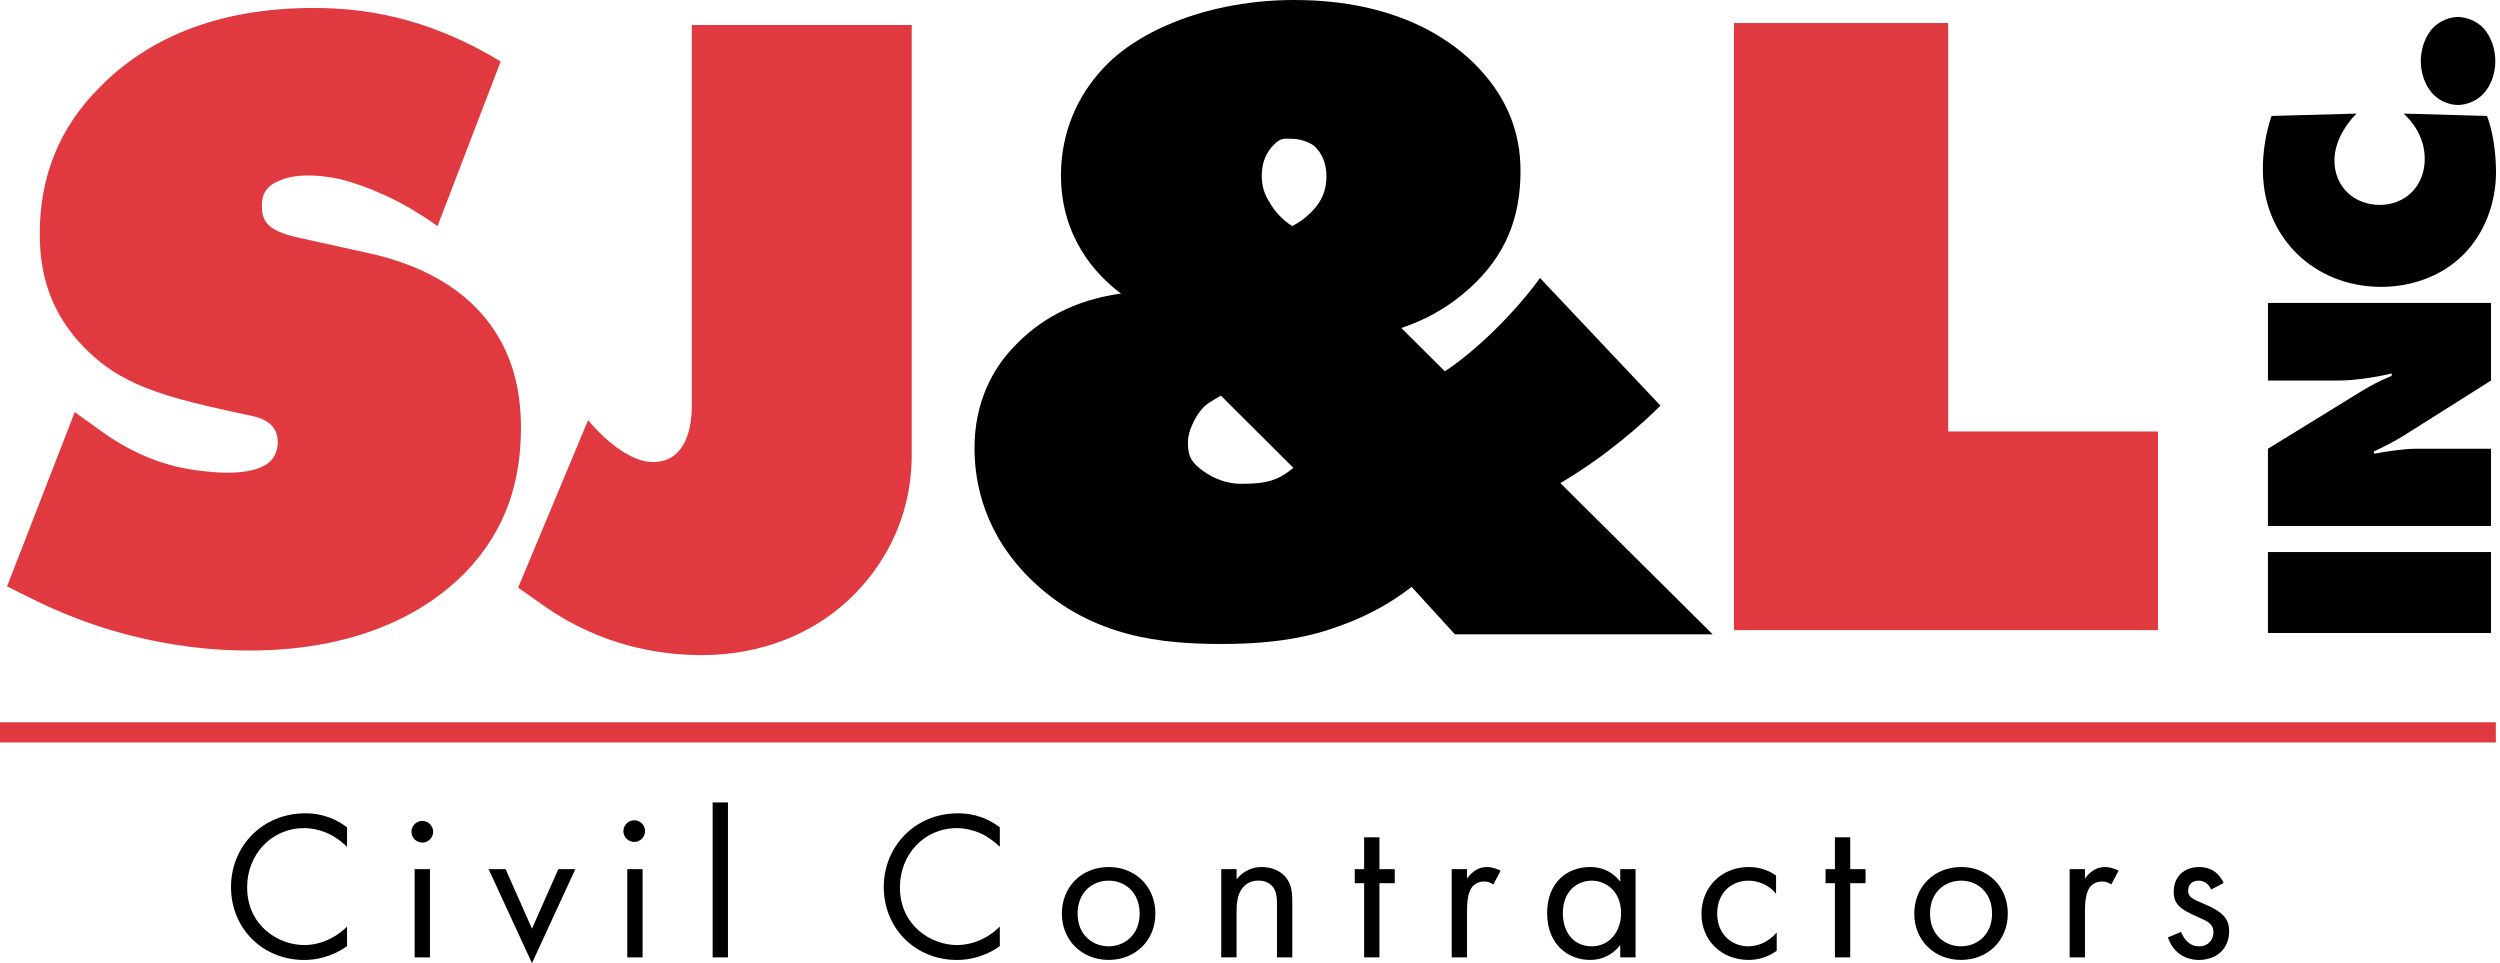
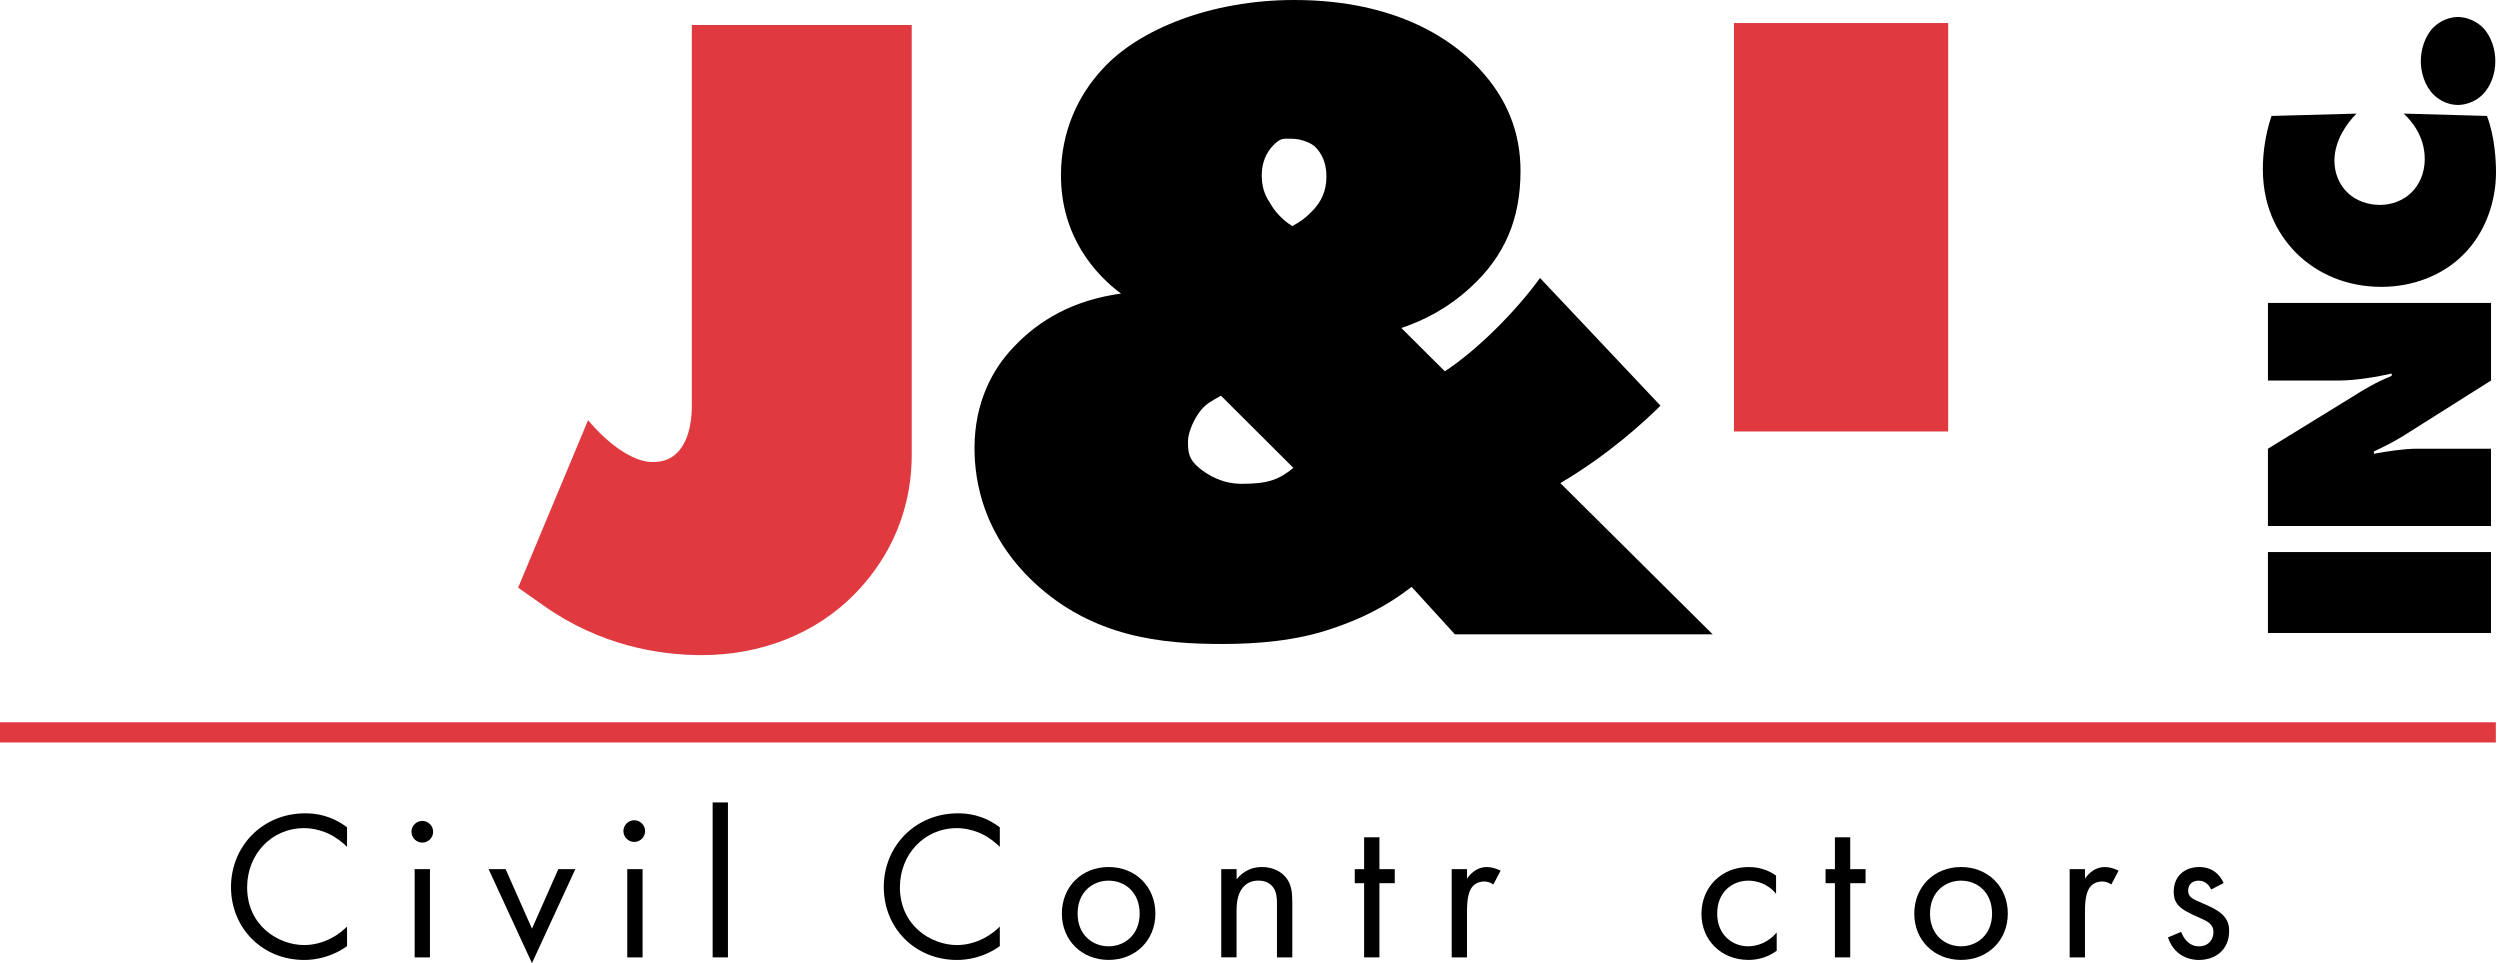
<svg xmlns="http://www.w3.org/2000/svg" width="122" height="47" viewBox="0 0 122 47" fill="none">
-   <path d="M21.351 11.035C19.479 9.683 17.822 9.081 16.79 8.792C16.79 8.792 14.945 8.276 13.684 8.792C13.494 8.869 13.079 9.039 12.892 9.444C12.788 9.668 12.782 9.901 12.782 10.017C12.782 10.647 12.873 11.231 14.536 11.591L18 12.357C20.654 12.941 22.229 14.022 23.129 14.92C25.018 16.765 25.423 19.059 25.423 20.859C25.423 23.423 24.748 25.807 22.724 27.922C21.015 29.676 17.776 31.746 12.152 31.746C10.518 31.746 9.259 31.574 8.455 31.445C5.641 30.991 3.421 30.113 1.94 29.408C1.407 29.144 0.876 28.88 0.344 28.617C1.446 25.782 2.546 22.947 3.648 20.112C4.084 20.425 4.518 20.736 4.954 21.049C6.861 22.432 8.583 22.819 9.564 22.947C10.203 23.03 12.738 23.392 13.386 22.256C13.586 21.904 13.63 21.368 13.411 20.973C13.132 20.474 12.5 20.342 12.227 20.282C9.523 19.704 7.229 19.213 5.549 18.138C4.824 17.674 4.306 17.159 4.099 16.946C2.568 15.371 1.94 13.572 1.94 11.412C1.94 8.623 2.884 6.238 4.864 4.259C7.159 1.919 10.533 0.389 15.301 0.389C17.686 0.389 20.789 0.793 24.434 2.998L21.351 11.035Z" fill="#E13940" />
  <path d="M33.761 1.22H44.492V22.186C44.492 25.478 42.959 27.688 41.788 28.904C39.804 30.978 37.053 31.97 34.258 31.97C32.184 31.97 29.298 31.519 26.503 29.535L25.285 28.678L28.699 20.503C29 20.865 29.796 21.768 30.794 22.263C31.214 22.471 31.547 22.547 31.868 22.547C32.409 22.547 32.815 22.366 33.13 22.005C33.715 21.329 33.761 20.247 33.761 19.796V1.22Z" fill="#E13940" />
  <path d="M71.001 30.957L68.887 28.64C67.669 29.587 66.403 30.208 65.051 30.659C63.248 31.291 61.263 31.426 59.64 31.426C56.71 31.426 53.327 31.11 50.442 28.405C48.007 26.105 47.556 23.536 47.556 21.867C47.556 19.613 48.458 17.99 49.45 16.953C50.712 15.601 52.407 14.642 54.705 14.326C53.487 13.424 51.775 11.575 51.775 8.554C51.775 6.391 52.632 4.632 53.803 3.369C55.562 1.431 59.099 0 63.156 0C68.251 0 70.955 2.029 72.173 3.336C73.571 4.824 74.201 6.492 74.201 8.341C74.201 10.685 73.435 12.489 71.766 14.022C70.639 15.058 69.466 15.645 68.385 16.006L70.509 18.12C72.087 17.084 73.98 15.19 75.153 13.566L81.031 19.796C80.22 20.607 78.444 22.223 76.145 23.576L83.579 30.956H71L71.001 30.957ZM59.579 19.308C59.128 19.578 58.913 19.665 58.642 19.974C58.302 20.359 57.988 21.071 57.976 21.477C57.957 22.108 58.035 22.44 58.531 22.846C58.981 23.206 59.655 23.61 60.602 23.61C61.864 23.61 62.395 23.42 63.117 22.833L59.579 19.306V19.308ZM61.978 9.907C62.204 10.313 62.564 10.718 63.061 11.034C63.467 10.808 63.646 10.694 64.007 10.332C64.502 9.837 64.729 9.296 64.729 8.62C64.729 7.672 64.278 7.267 64.143 7.132C63.873 6.907 63.377 6.772 63.061 6.772C62.654 6.772 62.519 6.707 62.159 7.067C61.799 7.428 61.573 7.924 61.573 8.554C61.573 9.005 61.664 9.456 61.98 9.907H61.978Z" fill="black" />
-   <path d="M84.617 30.75V1.124H95.071V21.056H105.31V30.75H84.617Z" fill="#E13940" />
+   <path d="M84.617 30.75V1.124H95.071V21.056H105.31H84.617Z" fill="#E13940" />
  <path d="M121.56 30.89H110.675V26.94H121.56V30.89Z" fill="black" />
  <path d="M121.56 25.668H110.675V21.899L114.788 19.369C115.44 18.961 115.864 18.7 116.714 18.341V18.227C116.029 18.39 114.935 18.57 114.136 18.57H110.676V14.784H121.562V18.57L117.269 21.279C116.877 21.523 116.306 21.817 115.848 22.029V22.143C116.435 22.029 117.367 21.899 117.856 21.899H121.56V25.668Z" fill="black" />
  <path d="M121.364 5.658C121.756 6.686 121.805 7.895 121.805 8.4C121.805 9.821 121.299 11.338 120.221 12.416C119.21 13.443 117.74 13.999 116.205 13.999C114.524 13.999 113.089 13.363 112.076 12.367C111.309 11.6 110.427 10.294 110.427 8.253C110.427 7.438 110.557 6.523 110.851 5.658L114.997 5.544C114.54 6.001 113.92 6.849 113.92 7.846C113.92 8.466 114.165 9.036 114.589 9.429C114.997 9.805 115.568 10 116.14 10C116.713 10 117.298 9.788 117.708 9.364C118.018 9.038 118.327 8.532 118.327 7.748C118.327 6.639 117.659 5.871 117.3 5.544L121.364 5.658Z" fill="black" />
  <path d="M121.152 1.335C121.576 1.759 121.772 2.411 121.772 2.983C121.772 3.556 121.576 4.191 121.152 4.616C120.826 4.942 120.353 5.122 119.945 5.122C119.537 5.122 119.081 4.942 118.755 4.616C118.33 4.192 118.135 3.54 118.135 2.983C118.135 2.427 118.33 1.76 118.755 1.335C119.081 1.008 119.554 0.829 119.945 0.829C120.337 0.829 120.826 1.008 121.152 1.335Z" fill="black" />
  <path d="M121.797 35.247H0V36.233H121.797V35.247Z" fill="#E13940" />
  <path d="M16.936 41.327C16.718 41.109 16.385 40.849 16.032 40.683C15.669 40.517 15.244 40.413 14.84 40.413C13.243 40.413 12.06 41.699 12.06 43.297C12.06 45.175 13.584 46.119 14.851 46.119C15.318 46.119 15.774 45.984 16.136 45.797C16.531 45.6 16.811 45.341 16.936 45.216V46.171C16.167 46.721 15.37 46.846 14.851 46.846C12.797 46.846 11.273 45.29 11.273 43.288C11.273 41.287 12.818 39.69 14.892 39.69C15.307 39.69 16.105 39.742 16.936 40.375V41.328V41.327Z" fill="black" />
  <path d="M20.608 40.06C20.899 40.06 21.138 40.299 21.138 40.59C21.138 40.88 20.899 41.119 20.608 41.119C20.318 41.119 20.079 40.88 20.079 40.59C20.079 40.299 20.318 40.06 20.608 40.06ZM20.982 42.415V46.72H20.235V42.415H20.982Z" fill="black" />
  <path d="M24.674 42.415L25.96 45.319L27.246 42.415H28.076L25.96 47L23.844 42.415H24.674Z" fill="black" />
  <path d="M30.951 40.028C31.242 40.028 31.481 40.266 31.481 40.557C31.481 40.848 31.242 41.087 30.951 41.087C30.661 41.087 30.422 40.848 30.422 40.557C30.422 40.266 30.661 40.028 30.951 40.028ZM31.358 42.415V46.72H30.61V42.415H31.358Z" fill="black" />
  <path d="M35.524 39.159V46.72H34.777V39.159H35.524Z" fill="black" />
  <path d="M48.791 41.327C48.573 41.109 48.241 40.849 47.888 40.683C47.525 40.517 47.099 40.413 46.696 40.413C45.099 40.413 43.916 41.699 43.916 43.297C43.916 45.175 45.44 46.119 46.706 46.119C47.173 46.119 47.63 45.984 47.992 45.797C48.386 45.6 48.667 45.341 48.791 45.216V46.171C48.023 46.721 47.225 46.846 46.706 46.846C44.653 46.846 43.128 45.29 43.128 43.288C43.128 41.287 44.673 39.69 46.748 39.69C47.163 39.69 47.961 39.742 48.791 40.375V41.328V41.327Z" fill="black" />
  <path d="M51.819 44.583C51.819 43.277 52.783 42.311 54.101 42.311C55.419 42.311 56.383 43.275 56.383 44.583C56.383 45.891 55.408 46.844 54.101 46.844C52.795 46.844 51.819 45.889 51.819 44.583ZM52.587 44.583C52.587 45.64 53.335 46.18 54.101 46.18C54.868 46.18 55.615 45.63 55.615 44.583C55.615 43.536 54.889 42.976 54.101 42.976C53.314 42.976 52.587 43.536 52.587 44.583Z" fill="black" />
  <path d="M59.6 42.415H60.347V42.913C60.482 42.737 60.866 42.311 61.581 42.311C62.089 42.311 62.555 42.519 62.814 42.903C63.032 43.225 63.064 43.578 63.064 44.054V46.72H62.316V44.074C62.316 43.815 62.295 43.514 62.119 43.285C61.974 43.099 61.745 42.974 61.413 42.974C61.154 42.974 60.873 43.047 60.655 43.306C60.365 43.649 60.344 44.157 60.344 44.467V46.718H59.597V42.414L59.6 42.415Z" fill="black" />
  <path d="M67.316 43.1V46.72H66.569V43.1H66.112V42.415H66.569V40.86H67.316V42.415H68.064V43.1H67.316Z" fill="black" />
  <path d="M70.843 42.415H71.59V42.882C71.662 42.768 71.984 42.311 72.566 42.311C72.794 42.311 73.043 42.394 73.23 42.488L72.877 43.162C72.711 43.048 72.555 43.017 72.441 43.017C72.14 43.017 71.953 43.142 71.839 43.287C71.714 43.453 71.59 43.744 71.59 44.448V46.72H70.843V42.415Z" fill="black" />
-   <path d="M79.068 42.415H79.815V46.72H79.068V46.118C78.819 46.44 78.352 46.844 77.595 46.844C76.507 46.844 75.5 46.076 75.5 44.562C75.5 43.048 76.495 42.311 77.595 42.311C78.426 42.311 78.871 42.768 79.068 43.028V42.415ZM76.267 44.562C76.267 45.486 76.786 46.18 77.677 46.18C78.568 46.18 79.108 45.422 79.108 44.573C79.108 43.463 78.34 42.976 77.677 42.976C76.94 42.976 76.267 43.515 76.267 44.562Z" fill="black" />
  <path d="M86.672 43.619C86.277 43.121 85.708 42.976 85.324 42.976C84.525 42.976 83.799 43.536 83.799 44.583C83.799 45.63 84.547 46.18 85.314 46.18C85.76 46.18 86.308 45.983 86.703 45.505V46.398C86.236 46.74 85.739 46.844 85.334 46.844C83.997 46.844 83.031 45.889 83.031 44.593C83.031 43.297 84.007 42.311 85.334 42.311C86.019 42.311 86.464 42.581 86.672 42.727V43.619Z" fill="black" />
  <path d="M90.291 43.1V46.72H89.544V43.1H89.087V42.415H89.544V40.86H90.291V42.415H91.039V43.1H90.291Z" fill="black" />
  <path d="M93.417 44.583C93.417 43.277 94.381 42.311 95.699 42.311C97.018 42.311 97.981 43.275 97.981 44.583C97.981 45.891 97.007 46.844 95.699 46.844C94.391 46.844 93.417 45.889 93.417 44.583ZM94.185 44.583C94.185 45.64 94.933 46.18 95.699 46.18C96.466 46.18 97.213 45.63 97.213 44.583C97.213 43.536 96.487 42.976 95.699 42.976C94.912 42.976 94.185 43.536 94.185 44.583Z" fill="black" />
  <path d="M100.999 42.415H101.746V42.882C101.819 42.768 102.141 42.311 102.722 42.311C102.95 42.311 103.199 42.394 103.386 42.488L103.033 43.162C102.867 43.048 102.712 43.017 102.597 43.017C102.296 43.017 102.11 43.142 101.995 43.287C101.871 43.453 101.746 43.744 101.746 44.448V46.72H100.999V42.415Z" fill="black" />
  <path d="M107.902 43.411C107.798 43.162 107.58 42.976 107.3 42.976C107.019 42.976 106.781 43.131 106.781 43.463C106.781 43.775 106.988 43.868 107.476 44.076C108.099 44.335 108.389 44.533 108.554 44.74C108.741 44.968 108.782 45.197 108.782 45.436C108.782 46.339 108.128 46.846 107.3 46.846C107.123 46.846 106.159 46.825 105.796 45.745L106.44 45.476C106.523 45.704 106.772 46.181 107.311 46.181C107.799 46.181 108.017 45.818 108.017 45.496C108.017 45.092 107.727 44.957 107.322 44.78C106.803 44.552 106.471 44.386 106.275 44.147C106.109 43.939 106.078 43.732 106.078 43.514C106.078 42.756 106.607 42.311 107.332 42.311C107.561 42.311 108.173 42.353 108.514 43.09L107.902 43.411Z" fill="black" />
</svg>